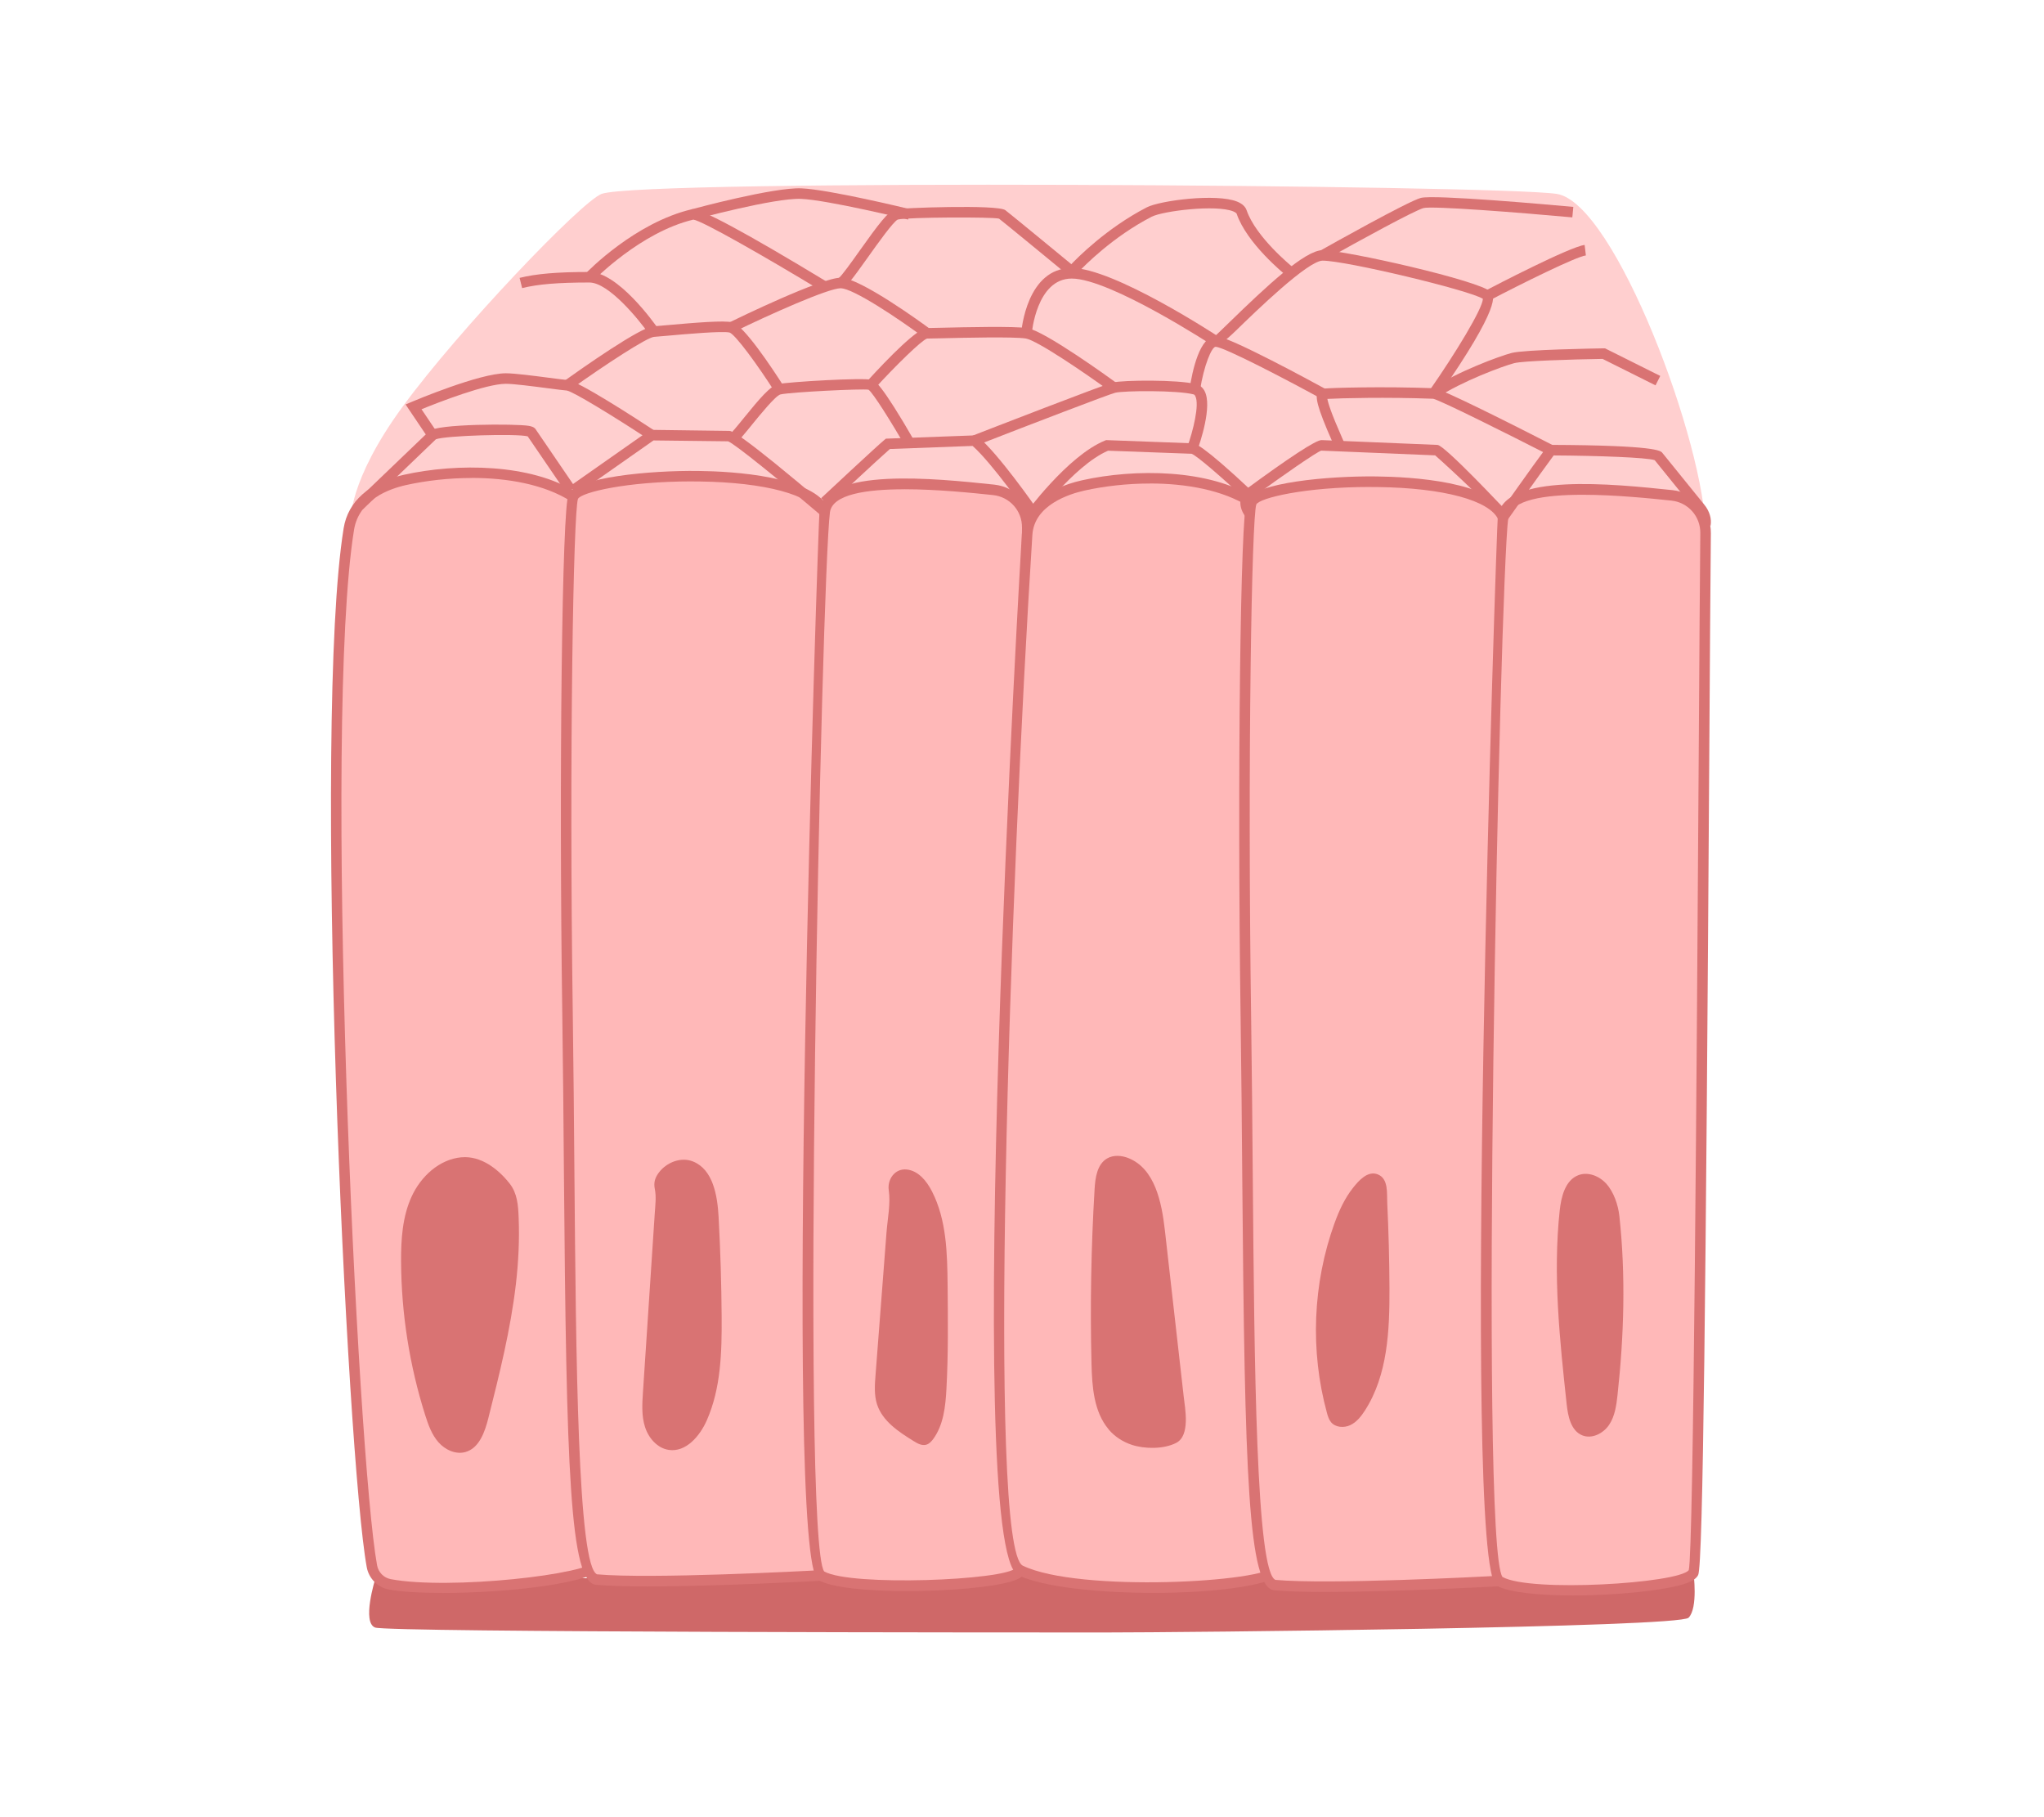
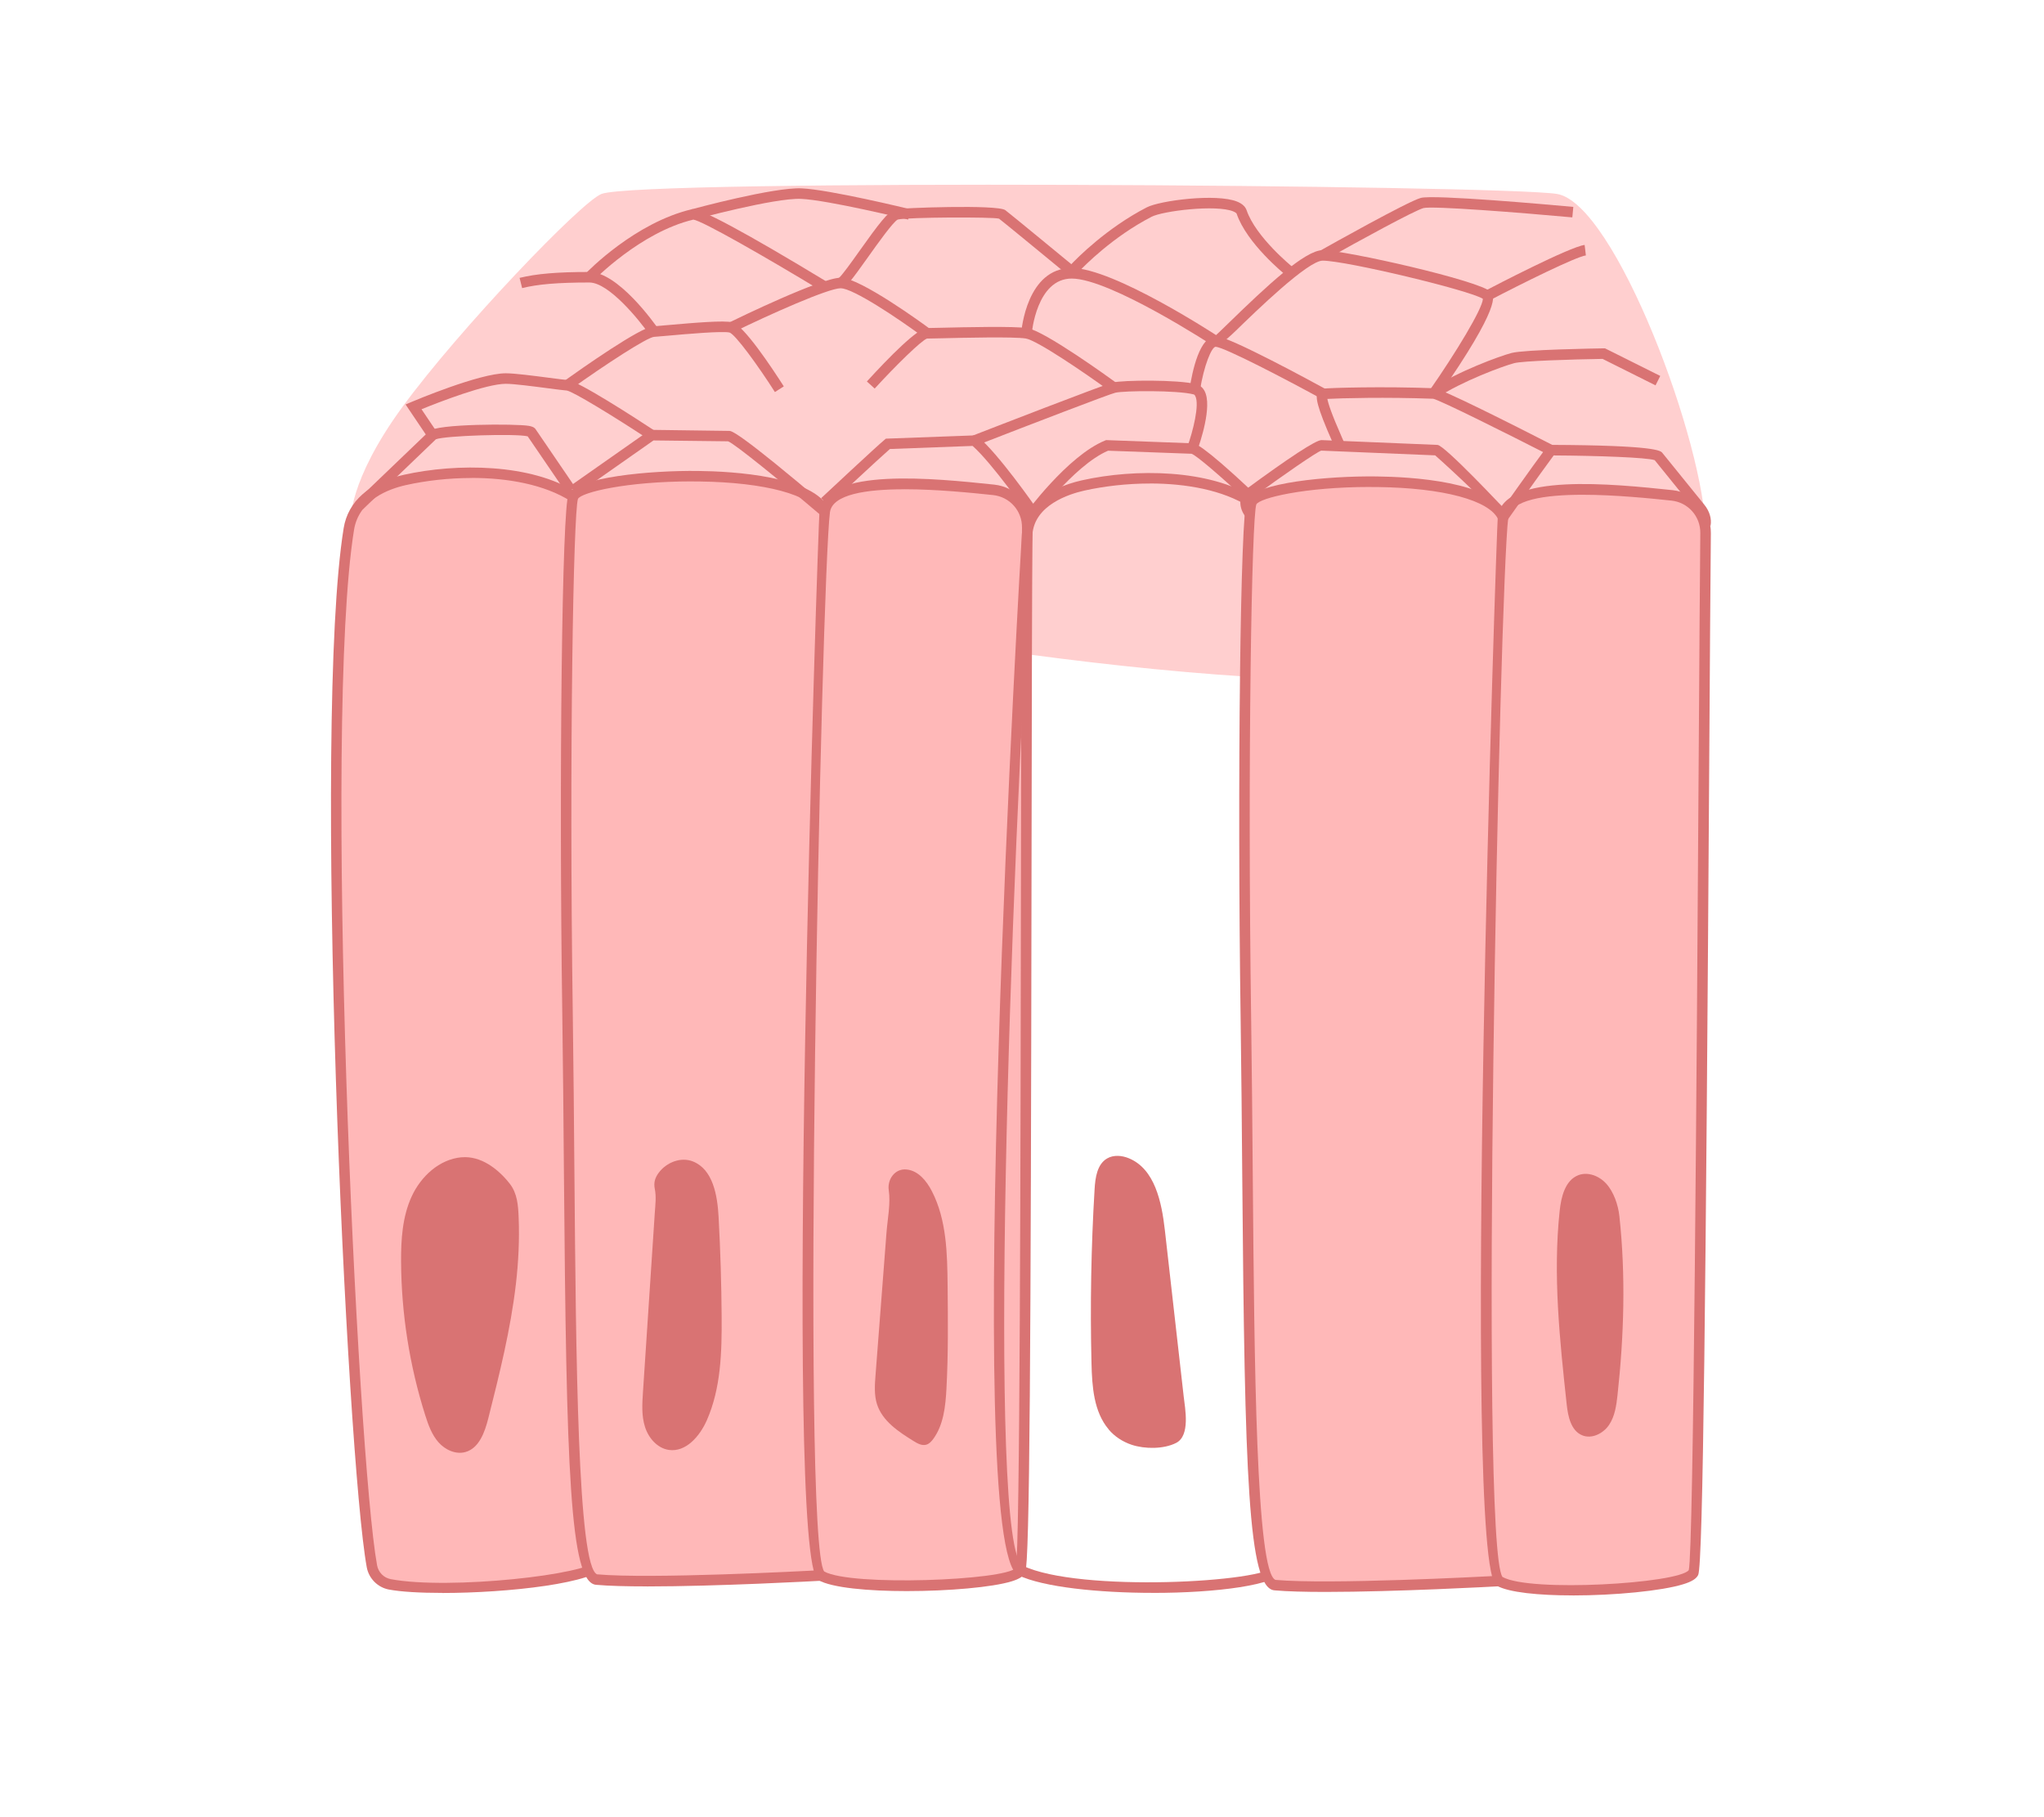
<svg xmlns="http://www.w3.org/2000/svg" id="Layer_2" data-name="Layer 2" viewBox="0 0 540 480">
  <defs>
    <style>
      .cls-1 {
        fill: none;
      }

      .cls-1, .cls-2, .cls-3, .cls-4, .cls-5 {
        stroke-width: 0px;
      }

      .cls-2 {
        fill: #ffcfcf;
      }

      .cls-3 {
        fill: #d97373;
      }

      .cls-4 {
        fill: #cf6868;
      }

      .cls-5 {
        fill: #ffb8b8;
      }
    </style>
  </defs>
  <g id="Layer_2-2" data-name="Layer 2">
    <g>
      <rect class="cls-1" width="540" height="480" />
      <g>
        <path class="cls-2" d="m92.65,137.73s-.76-10.5,13.68-30.26c14.89-20.38,47.26-54.23,52.6-56.25,10.52-3.98,236.98-2.39,252.36,0,15.38,2.39,39.32,66.43,39.31,89.62-.03,89.49-357.95-3.1-357.95-3.1Z" />
-         <path class="cls-4" d="m99.12,417.15s-3.59,11.46,0,12.76c3.59,1.3,171.86,1.3,192.68,1.3s151.73-1.3,154.3-3.9c2.57-2.6,1.29-11.91,1.29-11.91l-348.27,1.75Z" />
        <g>
          <path class="cls-5" d="m106.96,126.77c-7.24,1.62-13.62,5.64-14.8,12.97-8.16,50.5.6,243.83,6.1,273.98.44,2.42,2.33,4.33,4.74,4.78,13.44,2.52,53.28-.39,55.94-5.74,3.02-6.08,5.34-273.46-7.48-281.59-12.06-7.64-31.7-7.27-44.48-4.41Z" />
          <path class="cls-3" d="m116.81,420.76c-5.82,0-10.88-.29-14.07-.89-2.96-.56-5.31-2.93-5.85-5.9-5.32-29.18-14.39-223.15-6.1-274.45,1.14-7.06,6.78-12.07,15.88-14.1h0c14.09-3.15,33.63-2.95,45.53,4.59,6,3.8,9.48,51.82,10.33,142.73.62,66.08-.56,137.07-2.35,140.66-2.4,4.83-26.21,7.38-43.37,7.38Zm7.78-294.5c-6.06,0-12.08.7-17.33,1.87h0c-4.58,1.02-12.46,3.92-13.73,11.83-8.26,51.12.79,244.42,6.09,273.51.34,1.85,1.79,3.32,3.63,3.66,15.47,2.89,52.56-1.22,54.43-4.99,1.26-3.57,2.73-69.3,2.05-140.35-.96-99.2-5.29-137.08-9.03-139.45-6.88-4.36-16.54-6.1-26.11-6.1Zm-17.63.51h.03-.03Z" />
        </g>
        <g>
          <path class="cls-5" d="m216.86,416.15c15.11-7.76,7.24-267.38,1.02-280.99-6.23-13.61-63.48-10.09-66.44-3.98-1.42,2.94-2.48,68.83-1.5,136.58,1.05,73.07-.19,148.78,7.66,149.48,15.13,1.36,59.26-1.08,59.26-1.08Z" />
          <path class="cls-3" d="m170.93,419.04c-5.36,0-10.1-.12-13.46-.42-6.94-.62-7.84-30.38-8.49-108.96-.11-13.69-.23-27.84-.43-41.88-.91-63.16-.06-133.68,1.64-137.2,2.18-4.5,21.39-6.34,34.27-6.18,9.07.1,30.61,1.29,34.68,10.19,3.52,7.69,6.84,81.66,7.62,143.25.78,61.1-.2,134.9-9.26,139.56-.17.09-.36.14-.56.15-1.4.08-27.41,1.5-46.01,1.5Zm11.79-291.88c-17.28,0-29.2,2.92-30.03,4.62-1.21,3.56-2.35,67.26-1.37,135.95.2,14.05.32,28.2.43,41.9.41,48.82.86,104.15,5.99,106.22,14.12,1.27,54.47-.85,58.68-1.07,4.29-3.3,8.76-40.88,7.55-136.91-.86-67.84-4.37-135.58-7.37-142.13-2.31-5.05-14.49-8.33-31.8-8.56-.7,0-1.4-.01-2.08-.01Zm34.14,288.99h.03-.03Z" />
        </g>
        <g>
          <path class="cls-5" d="m271.4,139.37c.05-5.13-3.8-9.44-8.89-9.98-14.06-1.47-43.3-4.51-44.62,5.77-1.46,11.36-8.67,276.58-1.02,280.99,7.65,4.41,50.64,3.04,52.74-1.34,1.88-3.91,1.3-227.09,1.8-275.45Z" />
          <path class="cls-3" d="m239.59,420.28c-10.17,0-19.84-.86-23.42-2.92-9.35-5.38,0-279.74.33-282.38,1.5-11.65,30.55-8.61,46.15-6.97,5.84.61,10.2,5.5,10.14,11.37h0c-.16,15.68-.21,49.54-.27,88.76-.18,127.48-.47,184.77-1.67,187.28-.45.95-1.56,1.65-3.57,2.28-5.09,1.57-16.69,2.58-27.7,2.58Zm-.67-291.04c-10.01,0-19.04,1.31-19.66,6.1-2.26,17.6-7.71,271.4-1.52,279.75,7.04,4.01,47.97,2.36,50.63-.94,1.1-4.35,1.25-109.35,1.36-186.02.06-39.22.1-73.09.27-88.78.04-4.43-3.24-8.11-7.65-8.58-5.33-.56-14.76-1.54-23.44-1.54Zm32.48,10.13h.03-.03Z" />
        </g>
        <g>
-           <path class="cls-5" d="m286.16,128.23c-7.24,1.62-14.33,5.56-14.8,12.97-3.86,60.36-13.61,267.88-1.75,273.62,13.79,6.68,65.51,5.49,68.53-.59,3.02-6.08,5.34-273.46-7.48-281.59-12.06-7.64-31.7-7.27-44.48-4.41Z" />
          <path class="cls-3" d="m304.65,420.75c-14.34,0-29.1-1.51-35.66-4.68-14.91-7.22.8-272.29.97-274.96.44-6.89,6.23-12.08,15.89-14.24,14.09-3.15,33.63-2.95,45.53,4.59,6,3.8,9.48,51.82,10.33,142.73.62,66.08-.56,137.07-2.35,140.66-1.92,3.86-18.03,5.91-34.72,5.91Zm-.86-293.03c-6.06,0-12.08.7-17.33,1.87h0c-3.96.89-13.21,3.79-13.72,11.7-5.91,92.47-11.99,267.48-2.54,272.27,14.76,7.15,64.51,4.41,66.68.04,1.26-3.57,2.73-69.3,2.05-140.34-.96-99.2-5.29-137.08-9.03-139.45-6.88-4.36-16.54-6.1-26.11-6.1Zm-17.63.51h.03-.03Z" />
        </g>
        <g>
          <path class="cls-5" d="m396.07,417.61c15.11-7.76,7.24-267.38,1.02-280.99s-63.48-10.09-66.44-3.98c-1.42,2.94-2.48,68.83-1.5,136.58,1.05,73.07-.19,148.78,7.66,149.48,15.13,1.36,59.26-1.08,59.26-1.08Z" />
          <path class="cls-3" d="m350.15,420.5c-5.36,0-10.1-.12-13.47-.42-6.94-.62-7.84-30.38-8.49-109-.11-13.68-.23-27.81-.43-41.85-.91-63.15-.07-133.68,1.64-137.2,2.18-4.5,21.42-6.35,34.27-6.18,9.07.1,30.61,1.29,34.68,10.19,3.52,7.69,6.84,81.67,7.62,143.25.78,61.1-.2,134.91-9.27,139.56-.17.09-.36.14-.56.15-1.4.08-27.39,1.5-45.99,1.5Zm11.78-291.87c-17.28,0-29.2,2.92-30.03,4.62-1.21,3.56-2.35,67.27-1.36,135.95.2,14.04.32,28.18.43,41.87.41,48.83.86,104.18,5.99,106.25,14.12,1.27,54.48-.85,58.68-1.07,4.29-3.3,8.76-40.88,7.55-136.91-.86-67.83-4.37-135.58-7.37-142.13-2.31-5.05-14.49-8.33-31.8-8.56-.7,0-1.4-.01-2.08-.01Zm34.14,288.99h.03-.03Z" />
        </g>
        <g>
          <path class="cls-5" d="m450.6,140.83c.05-5.13-3.8-9.44-8.89-9.98-14.06-1.47-43.3-4.51-44.62,5.77-1.46,11.36-8.67,276.58-1.02,280.99,7.65,4.41,49.22,2.16,51.32-2.21,1.88-3.91,2.71-226.21,3.21-274.57Z" />
          <path class="cls-3" d="m415.46,421.42c-8.85,0-16.89-.76-20.09-2.6-9.34-5.38,0-279.74.33-282.38,1.5-11.65,30.55-8.61,46.15-6.97,5.85.61,10.21,5.5,10.14,11.38-.12,11.73-.26,33.69-.43,60.28-.88,137.26-1.61,212.15-2.92,214.88-.48,1.01-1.7,1.77-3.95,2.46-5.68,1.76-18.1,2.96-29.23,2.96Zm2.66-290.73c-10.01,0-19.04,1.31-19.66,6.1-2.26,17.6-7.71,271.4-1.52,279.75,7.24,4.13,46.52,1.72,49.21-1.8,1.28-4.9,2.11-135.57,2.62-213.64.17-26.6.31-48.56.43-60.29h0c.05-4.43-3.24-8.12-7.65-8.58-5.33-.56-14.76-1.54-23.44-1.54Z" />
        </g>
        <path class="cls-3" d="m121.9,305.69c-5.83.53-10.71,5.05-13.15,10.37-2.44,5.32-2.82,11.33-2.79,17.18.07,13.74,2.23,27.46,6.37,40.56.81,2.55,1.73,5.14,3.49,7.15,1.76,2.01,4.57,3.32,7.14,2.6,3.65-1.03,5.13-5.3,6.06-8.97,2.94-11.66,5.87-23.38,7.27-35.35.68-5.87.97-11.77.73-17.68-.13-3.18-.34-6.32-2.37-8.91-3.03-3.85-7.6-7.41-12.74-6.94Z" />
        <path class="cls-3" d="m169.86,367.74c-.2,3.07-.4,6.24.54,9.17.93,2.94,3.26,5.64,6.31,6.08,4.51.65,8.17-3.64,10.01-7.8,3.75-8.49,3.99-18.06,3.93-27.34-.06-8.82-.33-17.65-.81-26.46-.31-5.66-1.48-12.45-6.73-14.58-3.24-1.32-7.07.25-9.08,2.96-1.02,1.37-1.37,2.64-1.04,4.28.42,2.09.14,4.17,0,6.29-.67,10.1-1.33,20.2-2,30.3-.38,5.7-.75,11.4-1.13,17.1Z" />
        <path class="cls-3" d="m231.3,363.3c-.2,2.55-.38,5.17.39,7.61,1.43,4.46,5.7,7.29,9.69,9.75,1.01.63,2.18,1.28,3.33.95.78-.22,1.37-.87,1.85-1.52,2.73-3.75,3.23-8.63,3.48-13.26.49-9.05.4-18.13.31-27.19-.09-8.52-.25-17.4-4.15-24.98-1.39-2.72-3.6-5.42-6.64-5.74-3.17-.34-5.18,2.65-4.76,5.47.52,3.53-.31,7.52-.59,11.09-.62,8.02-1.23,16.04-1.85,24.05-.35,4.59-.71,9.19-1.06,13.78Z" />
        <path class="cls-3" d="m292.9,377.57c-3.95-4.68-4.39-11.31-4.54-17.43-.37-15.36-.1-30.73.82-46.07.18-3.03.68-6.54,3.3-8.07,1.7-.99,3.88-.81,5.7-.07,6.91,2.81,8.72,11.57,9.56,18.99,1.66,14.62,3.32,29.25,4.97,43.87.37,3.3,1.81,10.41-1.99,12.35-3.3,1.68-8.31,1.63-11.72.5-2.35-.78-4.51-2.16-6.11-4.06Z" />
-         <path class="cls-3" d="m352.59,323.02c-5.79,15.99-6.51,33.78-2.03,50.18.24.87.51,1.77,1.09,2.47,1.18,1.41,3.41,1.55,5.08.77,1.66-.79,2.86-2.3,3.86-3.85,6.03-9.37,6.53-21.15,6.49-32.3-.03-7.53-.23-15.05-.59-22.57-.12-2.48.38-6.36-2.49-7.51-2.68-1.07-5.04,1.66-6.52,3.51-2.19,2.75-3.69,6-4.88,9.29Z" />
        <path class="cls-3" d="m424.35,312.67c-1.81-2.03-4.79-3.22-7.33-2.27-3.5,1.32-4.57,5.68-4.97,9.39-1.82,16.98.01,34.11,1.84,51.08.35,3.21,1.1,7,4.08,8.25,2.55,1.07,5.59-.46,7.13-2.75s1.93-5.15,2.23-7.9c1.71-15.57,2.19-31.63.49-47.23-.32-2.97-1.47-6.34-3.46-8.59Z" />
        <g>
          <path class="cls-3" d="m95.81,134.59l-1.93-2.01,19.45-18.64c1.59-2.02,23.16-2.03,26.38-1.45.49.09,1.47.26,1.89,1.03l10.37,15.2-2.3,1.57-10.26-15.03c-2.99-.78-21.93-.19-24.26.78l-19.34,18.56Z" />
          <path class="cls-3" d="m216.98,136.22c-10.65-9.06-22.91-19.03-24.63-19.65l-19.71-.23-20.4,14.31-1.6-2.28,21.14-14.83,20.87.28c.57,0,2.32.02,26.14,20.28l-1.81,2.12Z" />
          <path class="cls-3" d="m271.5,135.79c-.1-.14-9.33-13.38-14.55-18l-21.85.81c-2.86,2.48-16.13,14.88-16.27,15.02l-1.9-2.03c.61-.57,14.83-13.86,16.76-15.43l.36-.29,23.87-.88.41.34c5.43,4.5,15.05,18.31,15.45,18.89l-2.28,1.59Z" />
          <path class="cls-3" d="m272.63,138l-2.26-1.63c.47-.65,11.66-15.98,21.58-20.01l.28-.11,22.83.85c.53,0,2.25.02,15.56,12.51l-1.9,2.03c-5.8-5.45-12.6-11.34-13.92-11.78l-22.06-.81c-9.14,3.92-20,18.8-20.11,18.95Z" />
          <path class="cls-3" d="m451.91,138.85l-2.74-.53c.18-.95-.22-2.19-1.06-3.23l-10.96-13.54c-2.04-.71-14.88-1.18-26.69-1.25-4.17,5.63-12.16,17-12.24,17.11l-2.28-1.6c.09-.12,8.66-12.32,12.71-17.74l.42-.56h.7c27.79.12,28.95,1.56,29.39,2.1l11.12,13.73c1.36,1.68,1.97,3.74,1.63,5.51Z" />
          <path class="cls-3" d="m398.34,137.22l-2.51-1.2c-.16.34-.11.64-.08.73-.72-1.89-12.22-12.61-16.6-16.47l-30.09-1.25c-1.21.36-10.29,6.63-18.33,12.53-.5,1.01-.27,2.26.62,3.32l-2.13,1.8c-1.74-2.05-2.03-4.72-.74-6.8l.36-.39c11.96-8.79,18.78-13.24,20.29-13.24h0l30.63,1.27c1.84,0,18.1,17.32,18.21,17.5.22.35.81,1.28.37,2.2Z" />
        </g>
        <path class="cls-3" d="m284.06,72.75l-2.06-1.81.95-1.07.03.03-.03-.03c1.5-1.59,9.38-9.62,20.02-15.1,3.52-1.81,18.39-3.73,23.86-1.52,1.33.54,2.18,1.31,2.52,2.31,2.41,7.06,11.92,14.8,12.02,14.88l-1.75,2.17c-.42-.34-10.24-8.32-12.91-16.15-.04-.11-.27-.37-.92-.63-4.56-1.84-18.6-.1-21.54,1.42-10.25,5.28-17.83,13.01-19.24,14.51l-.94,1Zm-.07-1.95l1.04.92-1.04-.92Z" />
        <path class="cls-3" d="m171.44,116.1c-9.36-6.16-20.04-12.68-21.69-12.94-.92-.07-2.83-.32-5.05-.61-3.77-.49-8.93-1.17-11.06-1.17-5.27,0-17.86,4.92-22.28,6.72l4.08,6.06-2.31,1.56-5.98-8.88,1.55-.66c.73-.31,17.95-7.58,24.93-7.58,2.3,0,7.36.66,11.42,1.19,2.16.28,4.01.52,4.93.6,2.77.22,18.29,10.3,22.98,13.39l-1.53,2.33Z" />
-         <path class="cls-3" d="m239.42,118.34c-3.98-6.94-8.8-14.59-9.96-15.4-1.6-.31-20.45.62-23.25,1.24-1.27.28-5.28,5.22-7.44,7.87-1.97,2.43-3.68,4.53-4.79,5.41l-1.73-2.18c.87-.69,2.64-2.87,4.36-4.99,4.09-5.04,6.93-8.38,9-8.84,2.65-.58,22.62-1.76,24.84-1.11.55.16,2.24.66,11.39,16.6l-2.42,1.39Z" />
        <path class="cls-3" d="m316.31,118.96l-2.62-.95c1.44-3.98,3.28-11.14,2.08-13.42-.16-.31-.32-.39-.47-.42-4.26-1.11-18.38-.99-20.66-.43-1.72.42-22.89,8.56-36.7,13.93l-1.01-2.59c3.53-1.37,34.6-13.44,37.05-14.04,2.66-.65,17.29-.8,22.03.44.97.25,1.74.88,2.23,1.82,2.11,4.02-1.24,13.75-1.93,15.66Z" />
        <path class="cls-3" d="m409.13,120.16c-10.81-5.53-28.64-14.44-30.5-14.83-12.38-.47-24.39-.16-27.95.04.19,1.14,1.04,3.84,3.87,10.25l.47,1.06-2.57,1.07-.44-1.01c-4.18-9.47-4.58-11.94-3.85-13.2.29-.5.78-.82,1.35-.88,2.15-.23,15.97-.62,29.34-.11,1.88.07,20.57,9.5,31.55,15.12l-1.27,2.48Z" />
        <path class="cls-3" d="m217.16,76.92c-14.81-8.99-31.76-18.67-33.99-18.91-13.99,3.33-26.33,16.05-26.45,16.18l-2.01-1.93c.52-.55,13.02-13.44,28.06-16.99,1.89-.46,14.02,6.02,35.84,19.26l-1.45,2.38Z" />
        <path class="cls-3" d="m222.42,76.1l-.33-1.35-.55-1.27c.76-.5,3.51-4.36,5.51-7.18,5.09-7.16,7.69-10.58,9.47-11.02,1.38-.34,26.96-1.32,29.07.23,1.2.89,18.51,15.15,19.25,15.76l-1.77,2.15c-5-4.12-18.18-14.96-19.13-15.66-1.71-.49-24.15-.4-26.76.23-1.17.53-5.36,6.41-7.86,9.93-4.46,6.27-5.73,7.9-6.9,8.19Z" />
        <path class="cls-3" d="m204.73,103.57c-4.53-7.11-10.4-15.14-11.97-15.73-1.93-.45-11.64.41-16.31.83-1.6.14-2.91.26-3.66.31-1.87.15-12.71,7.2-22.11,13.92l-1.62-2.27c4.66-3.33,20.11-14.21,23.55-14.44.73-.05,2.02-.16,3.59-.3,7.81-.69,15.01-1.28,17.22-.76,3.03.71,10.55,12.08,13.65,16.93l-2.35,1.5Z" />
        <path class="cls-3" d="m293.5,103.52c-7.17-5.22-19.62-13.67-22.52-14.11-3.28-.5-16.26-.2-22.5-.05-1.76.04-3.05.07-3.56.07-1.4.39-8.31,7.16-13.84,13.21l-2.06-1.88c5.89-6.44,13.43-14.11,15.9-14.11.5,0,1.77-.03,3.5-.07,6.8-.16,19.46-.45,22.98.09,4.52.69,21.79,13.19,23.74,14.61l-1.64,2.25Z" />
        <path class="cls-3" d="m379.94,104.75l-2.29-1.59c6.86-9.82,14.06-21.66,14.11-24.23-3.41-2.23-36.14-10.08-42.33-10.08-3.91,0-17.67,13.39-22.86,18.43q-4.98,4.84-6.05,4.08l1.6-2.27-.8,1.14-.64-1.21c.38-.26,2.19-2.02,3.94-3.72,10-9.73,20.14-19.22,24.8-19.22,5.77,0,41.75,8.05,44.53,11.09.73.81,2.97,3.25-14.03,27.6Z" />
        <path class="cls-3" d="m379.56,105.11l-1.53-2.32c7.04-4.65,18.11-8.72,21.33-9.56,3.39-.88,22.19-1.18,24.32-1.22h.34s14.6,7.29,14.6,7.29l-1.25,2.49-13.99-6.99c-8.26.13-21.04.53-23.33,1.12-2.99.78-13.82,4.78-20.49,9.18Z" />
        <path class="cls-3" d="m348.99,105.27c-9.44-5.17-25.32-13.44-27.79-13.67-1.09-.11-3.19,5.15-4.16,11.43l-2.75-.42c.66-4.28,2.62-14.2,7.17-13.78,3.77.35,24.71,11.72,28.87,14l-1.34,2.44Z" />
        <path class="cls-3" d="m239.9,57.99c-.21-.05-21.24-5.17-28.3-5.46-7.03-.28-27.94,5.39-28.15,5.45l-.73-2.69c.88-.24,21.61-5.84,29-5.54,7.34.31,27.97,5.32,28.85,5.54l-.66,2.71Z" />
        <path class="cls-3" d="m171.57,88.39c-2.67-3.83-10.72-13.77-15.86-13.77-8.27,0-13.59.44-17.77,1.48l-.67-2.7c4.42-1.09,9.93-1.56,18.44-1.56,7.52,0,17.08,13.43,18.15,14.96l-2.28,1.59Z" />
        <path class="cls-3" d="m244.09,89.15c-6.77-5.03-18.74-13.01-22-13.01s-18.82,6.94-28.36,11.61l-1.22-2.5c2.49-1.22,24.46-11.89,29.58-11.89s21.8,12.17,23.66,13.56l-1.66,2.24Z" />
        <path class="cls-3" d="m320.56,91.38c-.27-.18-27.25-17.8-37.43-17.8-9.3,0-10.55,14.42-10.56,14.56l-2.77-.22c.05-.7,1.46-17.13,13.34-17.13,11.01,0,37.82,17.51,38.96,18.26l-1.53,2.33Z" />
        <path class="cls-3" d="m393.58,79.32l-1.29-2.47c2.28-1.2,22.44-11.68,26.35-12.15l.33,2.77c-2.56.31-16.93,7.43-25.39,11.85Z" />
        <path class="cls-3" d="m350.11,68.66l-1.37-2.43c2.36-1.33,23.16-13.01,26.61-13.95,3.45-.95,34.17,1.81,40.3,2.37l-.26,2.77c-13.99-1.28-37.04-3.08-39.32-2.46-2.36.64-16.83,8.53-25.98,13.68Z" />
      </g>
    </g>
  </g>
</svg>